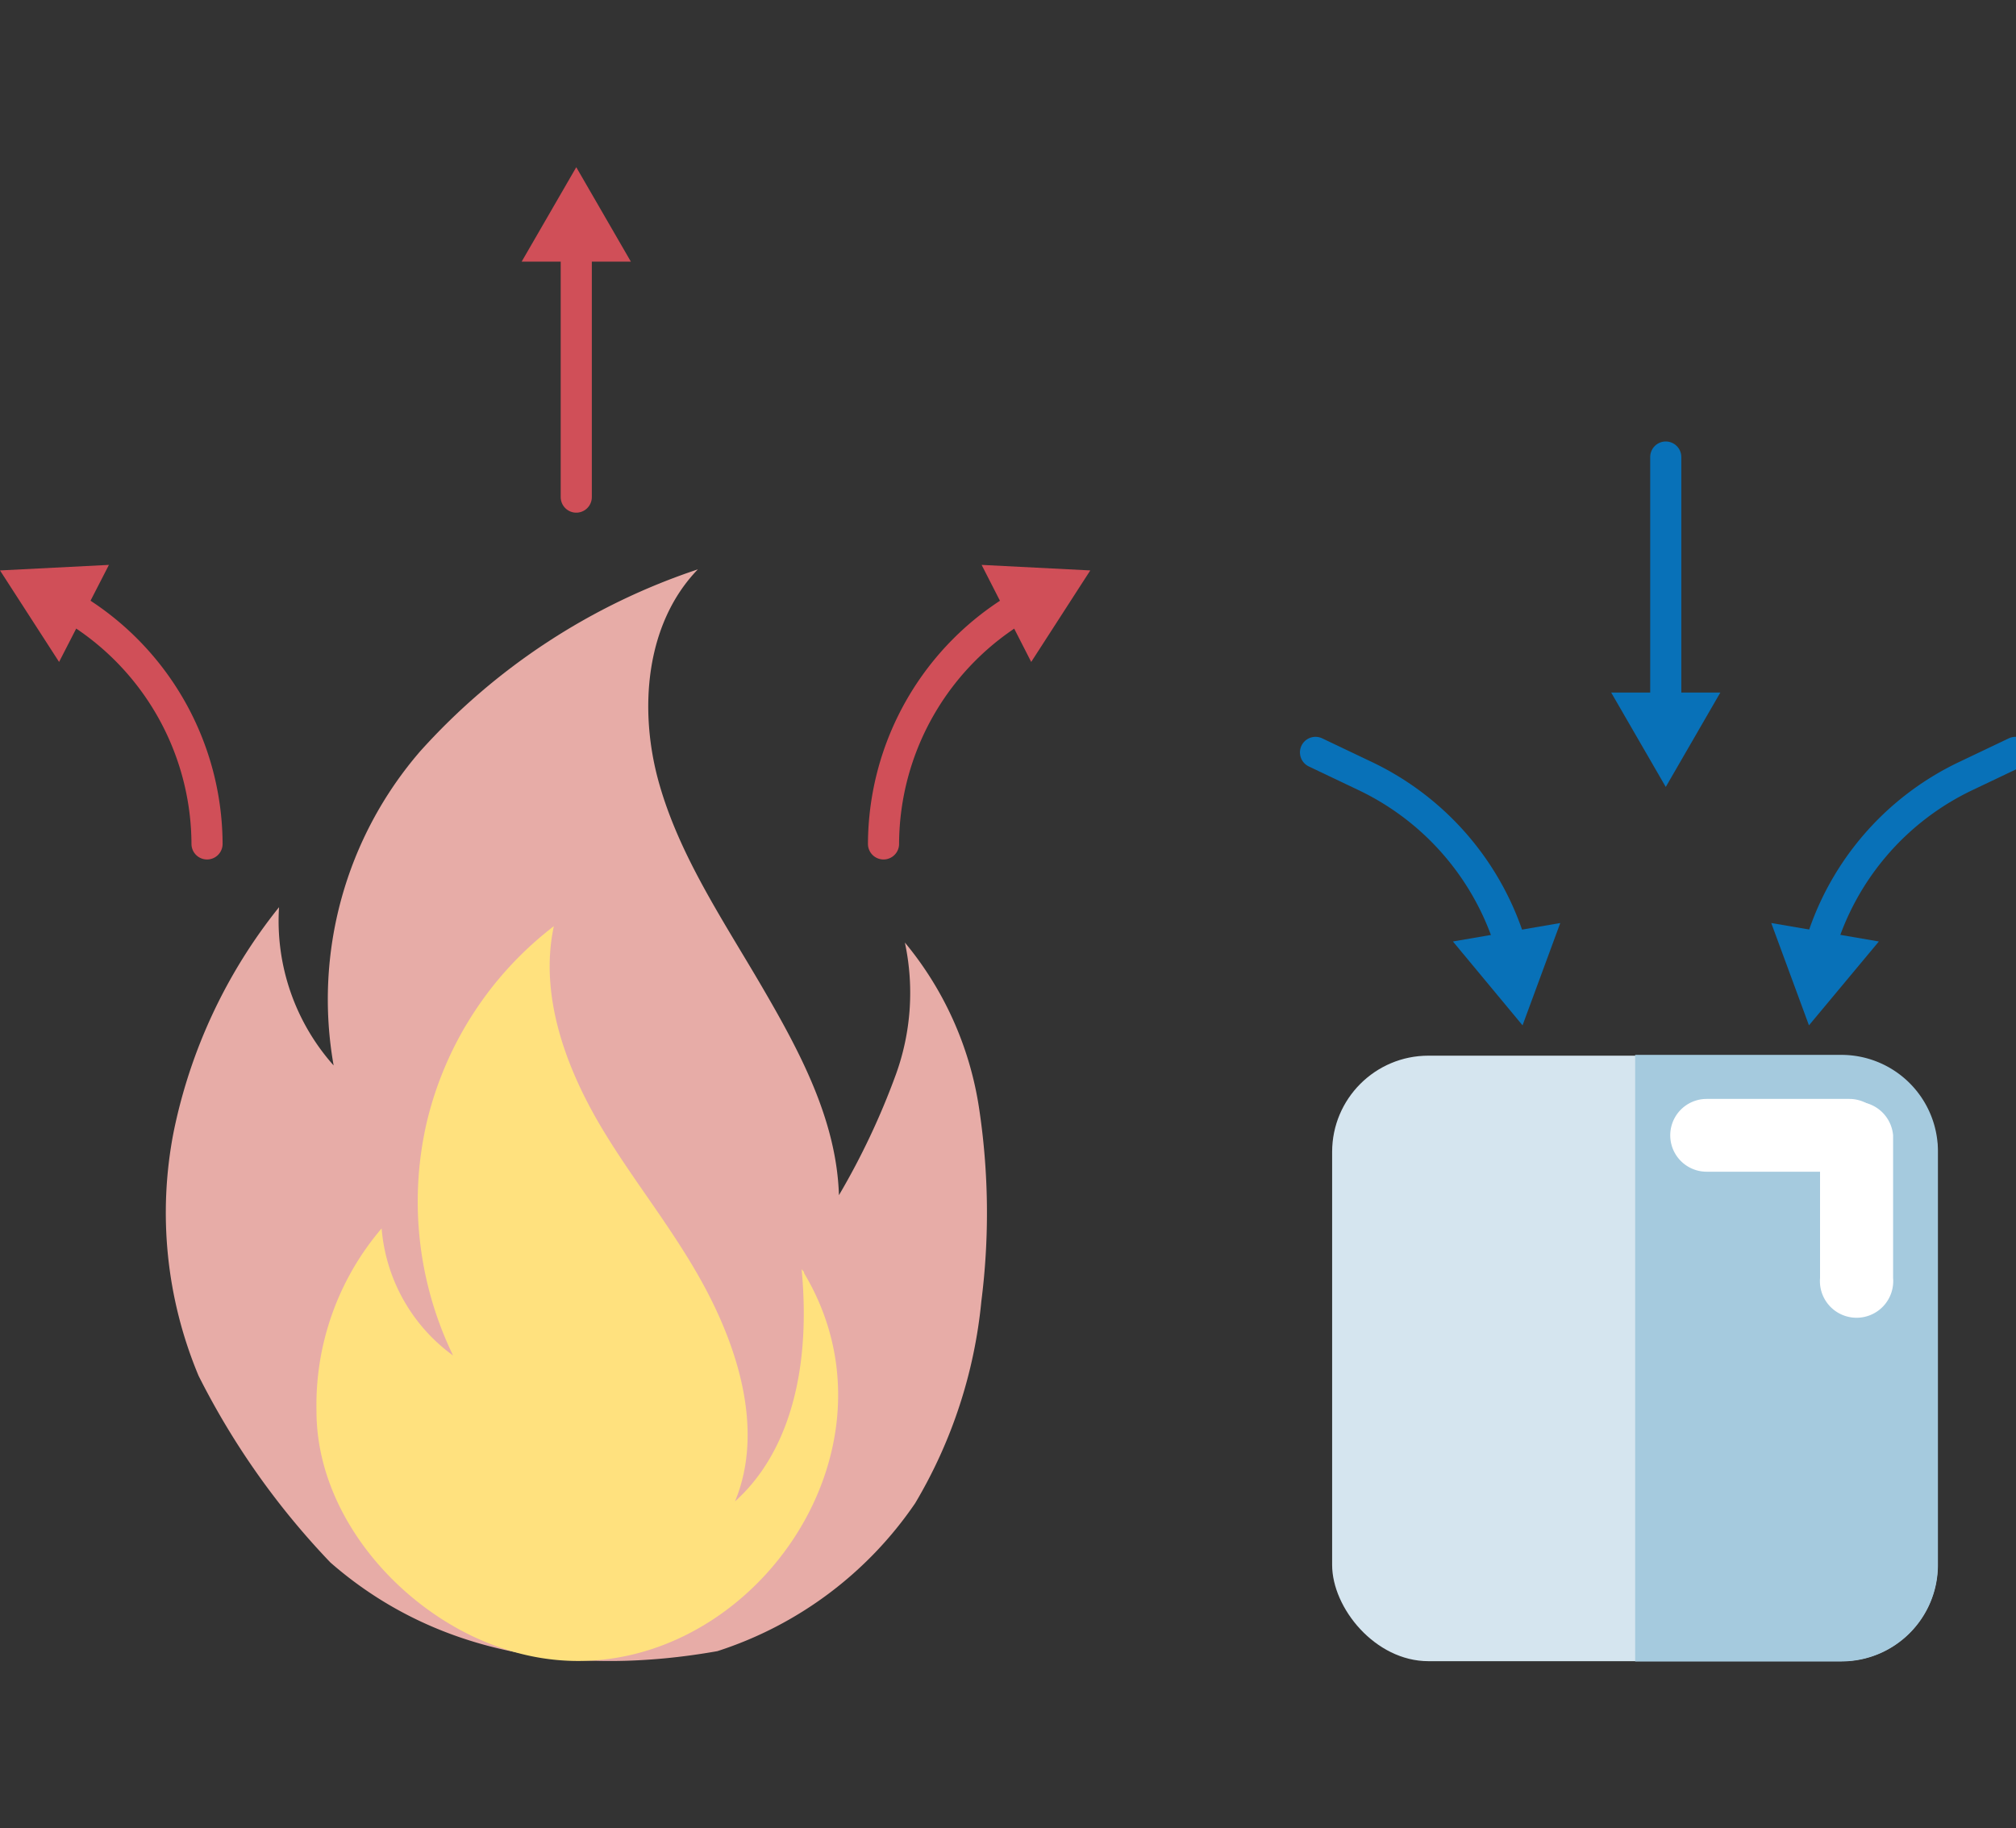
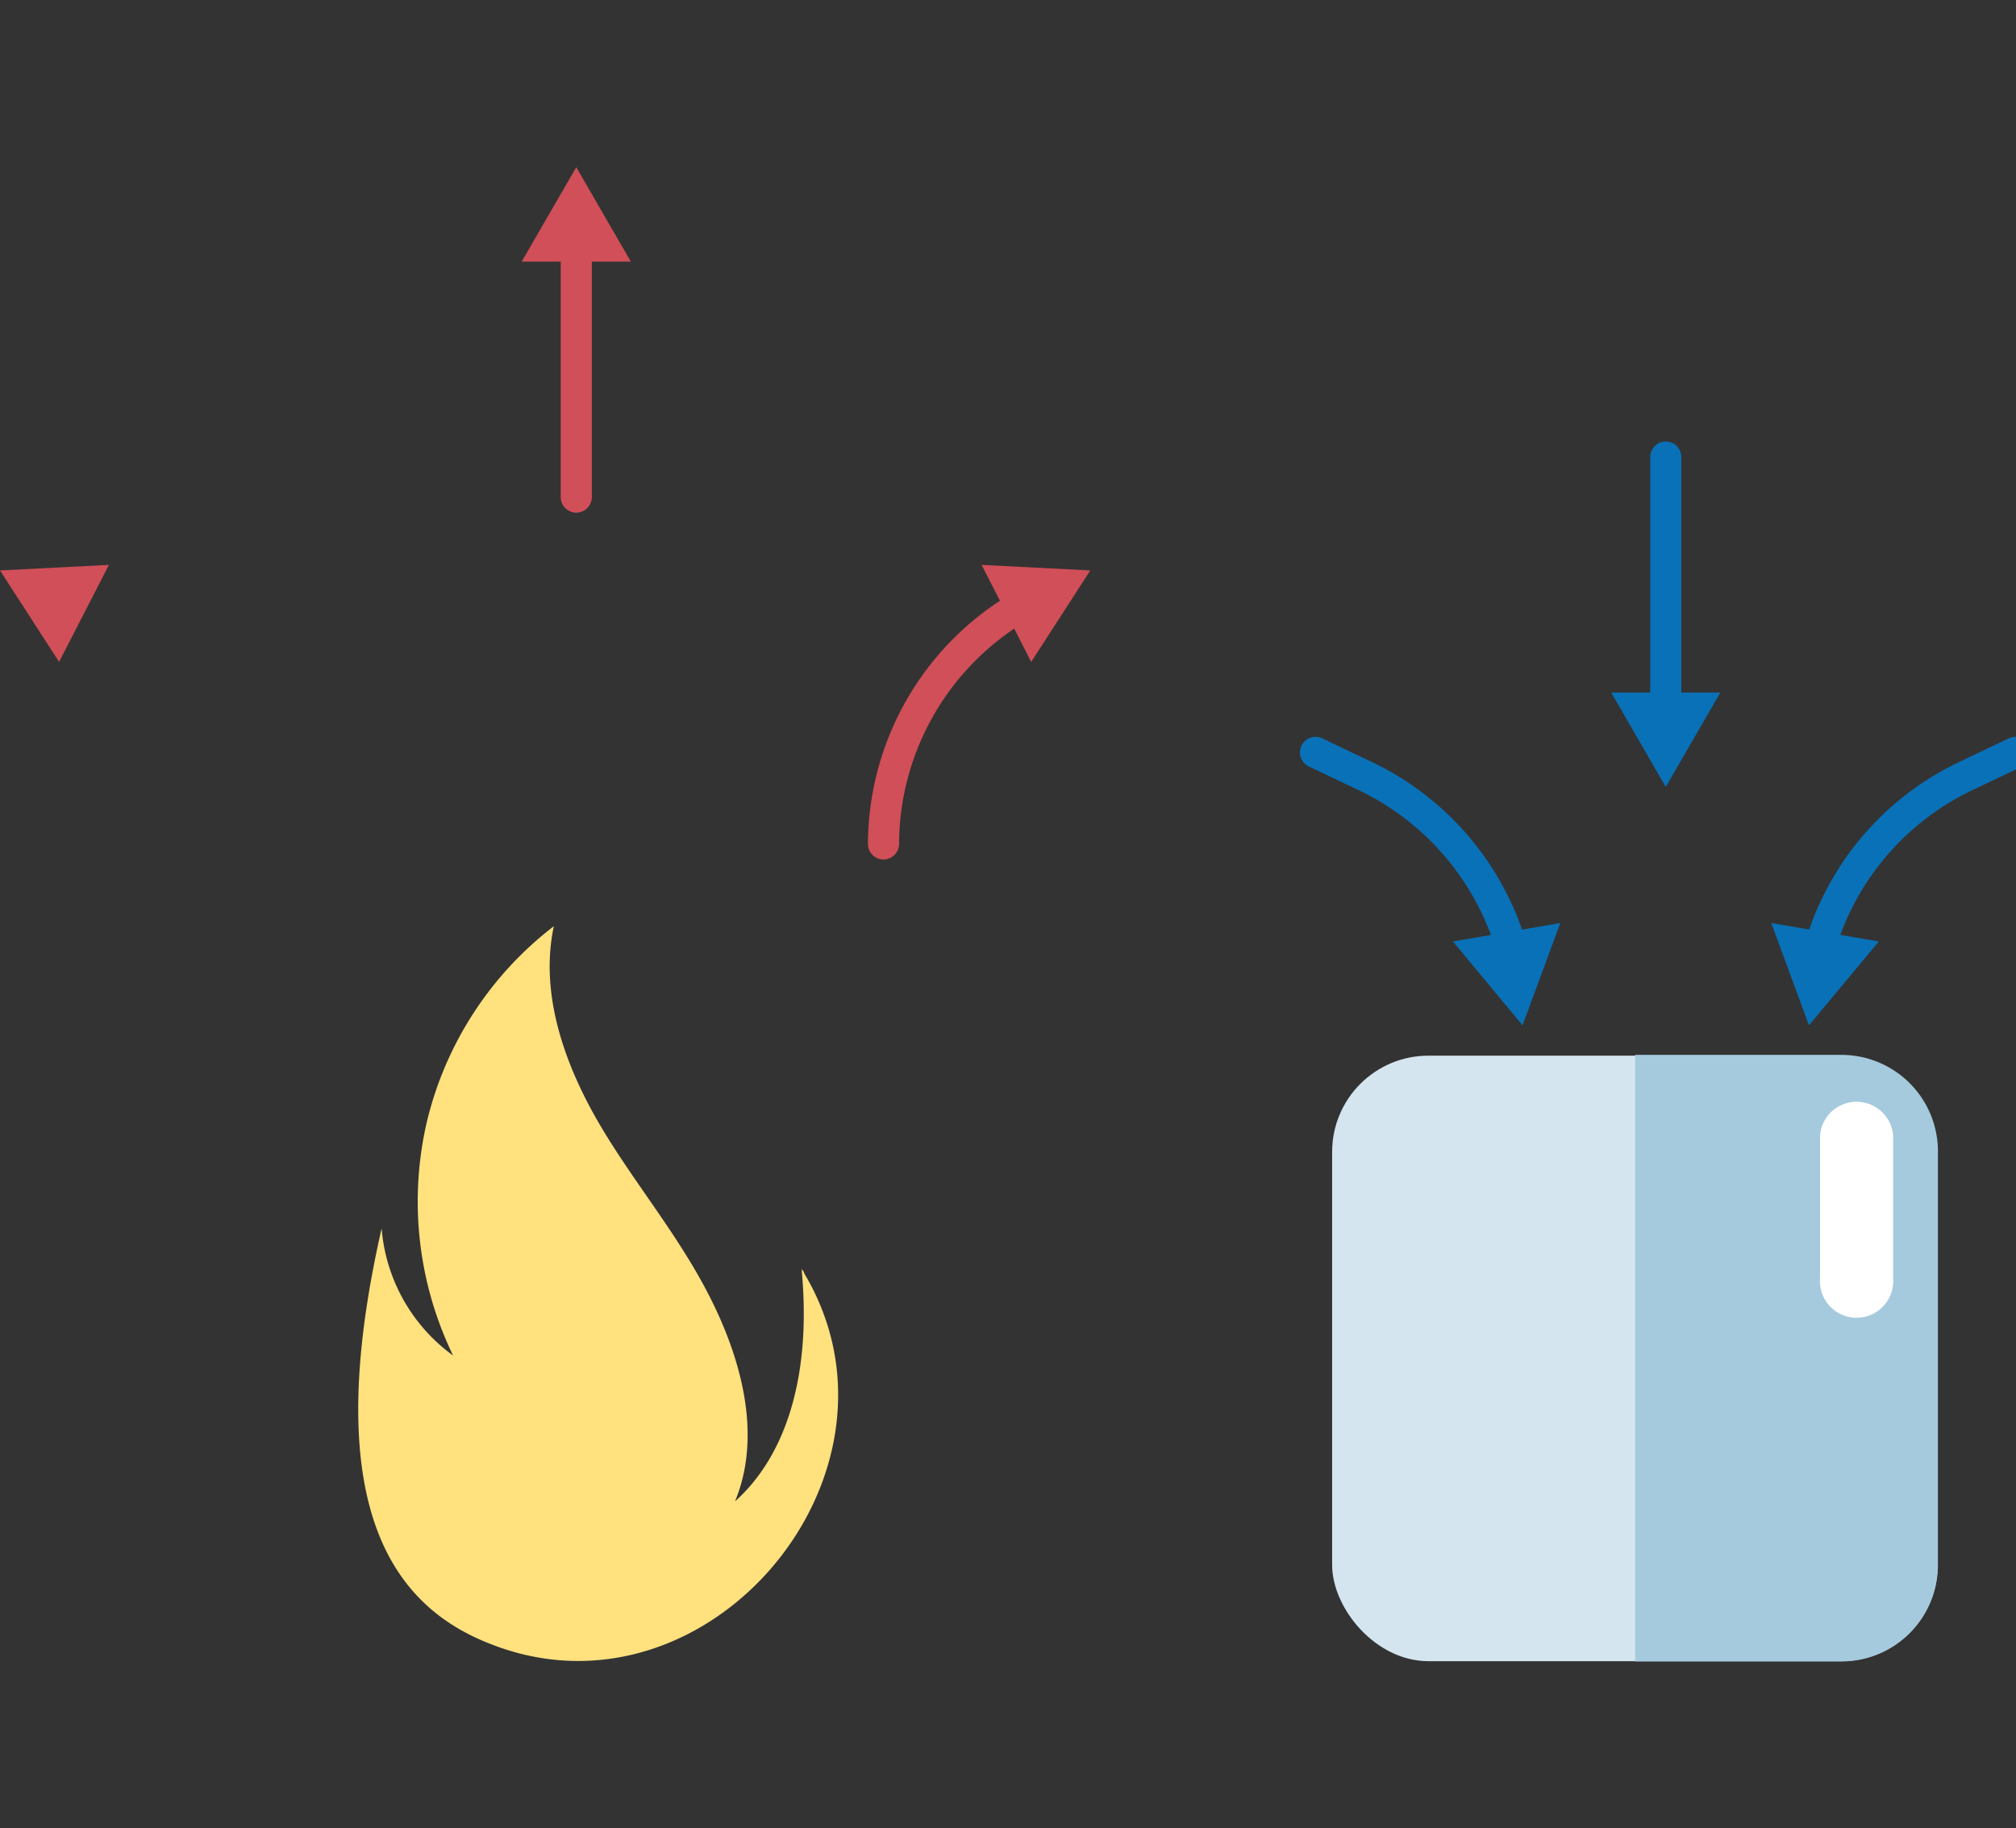
<svg xmlns="http://www.w3.org/2000/svg" id="Layer_1" data-name="Layer 1" viewBox="0 0 76.44 69.33">
  <rect x="0" y="0" width="76.44" height="69.33" fill="#333333" stroke="none" />
  <defs>
    <style>.cls-1{fill:#e7aca7;}.cls-2{fill:#ffe17e;}.cls-3{fill:#d5e5ef;}.cls-4{fill:#a5cade;}.cls-5{fill:#fff;}.cls-6,.cls-8{fill:none;stroke-linecap:round;stroke-miterlimit:10;stroke-width:1.18px;}.cls-6{stroke:#d04f58;}.cls-7{fill:#d04f58;}.cls-8{stroke:#0871b8;}.cls-9{fill:#0871b8;}</style>
  </defs>
  <title>Chemistry icons</title>
-   <path class="cls-1" d="M12.53,59.25a29.2,29.2,0,0,1-5-7.08,16,16,0,0,1-.95-9.23,20,20,0,0,1,4-8.54,8.24,8.24,0,0,0,2.07,6,14.38,14.38,0,0,1,3.28-11.91,24.58,24.58,0,0,1,10.53-6.9c-2,2.07-2.25,5.35-1.47,8.11s2.42,5.18,3.88,7.68,2.85,5.09,2.94,7.94a27.84,27.84,0,0,0,2.16-4.58,9.1,9.1,0,0,0,.34-5A12.83,12.83,0,0,1,37.12,42a26.54,26.54,0,0,1,.09,7.34A18.43,18.43,0,0,1,34.7,57a14.42,14.42,0,0,1-7.5,5.61C21.84,63.56,16.58,62.79,12.53,59.25Z" />
-   <path class="cls-2" d="M18.63,62.35C26.87,65.57,35,55.82,30.49,48.28c0-.1-.1-.1-.1-.2.4,4.12-.61,7.14-2.52,8.85,1-2.42.3-5.23-.9-7.64s-2.92-4.42-4.22-6.63S20.44,37.73,21,35.12a13.23,13.23,0,0,0-4.82,7.44,13.38,13.38,0,0,0,1,8.84,6.61,6.61,0,0,1-2.71-4.82A10.31,10.31,0,0,0,12,53.51C12,57.43,15.11,61,18.63,62.35Z" />
+   <path class="cls-2" d="M18.63,62.35C26.87,65.57,35,55.82,30.49,48.28c0-.1-.1-.1-.1-.2.4,4.12-.61,7.14-2.52,8.85,1-2.42.3-5.23-.9-7.64s-2.92-4.42-4.22-6.63S20.44,37.73,21,35.12a13.23,13.23,0,0,0-4.82,7.44,13.38,13.38,0,0,0,1,8.84,6.61,6.61,0,0,1-2.71-4.82C12,57.43,15.11,61,18.63,62.35Z" />
  <rect class="cls-3" x="50.51" y="40.03" width="22.96" height="22.96" rx="3.65" />
  <path class="cls-4" d="M62,40h7.83a3.66,3.66,0,0,1,3.65,3.64V59.34A3.66,3.66,0,0,1,69.81,63H62" />
-   <path class="cls-5" d="M70.12,44.43H64.71a1.38,1.38,0,1,1,0-2.76h5.41a1.38,1.38,0,1,1,0,2.76Z" />
  <path class="cls-5" d="M71.78,43.05v5.41a1.39,1.39,0,1,1-2.77,0V43.05a1.39,1.39,0,0,1,2.77,0Z" />
-   <path class="cls-6" d="M7.85,32a10.48,10.48,0,0,0-5.18-9" />
  <polygon class="cls-7" points="4.13 21.42 0 21.63 2.24 25.1 4.13 21.42" />
  <path class="cls-6" d="M33.5,32a10.48,10.48,0,0,1,5.18-9" />
  <polygon class="cls-7" points="39.1 25.1 41.34 21.63 37.22 21.42 39.1 25.1" />
  <line class="cls-6" x1="21.85" y1="18.85" x2="21.85" y2="9.31" />
  <polygon class="cls-7" points="23.92 9.92 21.85 6.34 19.78 9.92 23.92 9.92" />
  <path class="cls-8" d="M57.31,35.93a10.48,10.48,0,0,0-5.54-6.5l-1.89-.9" />
  <polygon class="cls-9" points="59.16 35 57.73 38.88 55.09 35.7 59.16 35" />
  <path class="cls-8" d="M69,35.93a10.43,10.43,0,0,1,5.53-6.5l1.89-.9" />
  <polygon class="cls-9" points="71.24 35.7 68.59 38.88 67.16 35 71.24 35.7" />
  <line class="cls-8" x1="63.16" y1="26.86" x2="63.16" y2="17.33" />
  <polygon class="cls-9" points="65.23 26.26 63.16 29.84 61.09 26.26 65.23 26.26" />
</svg>